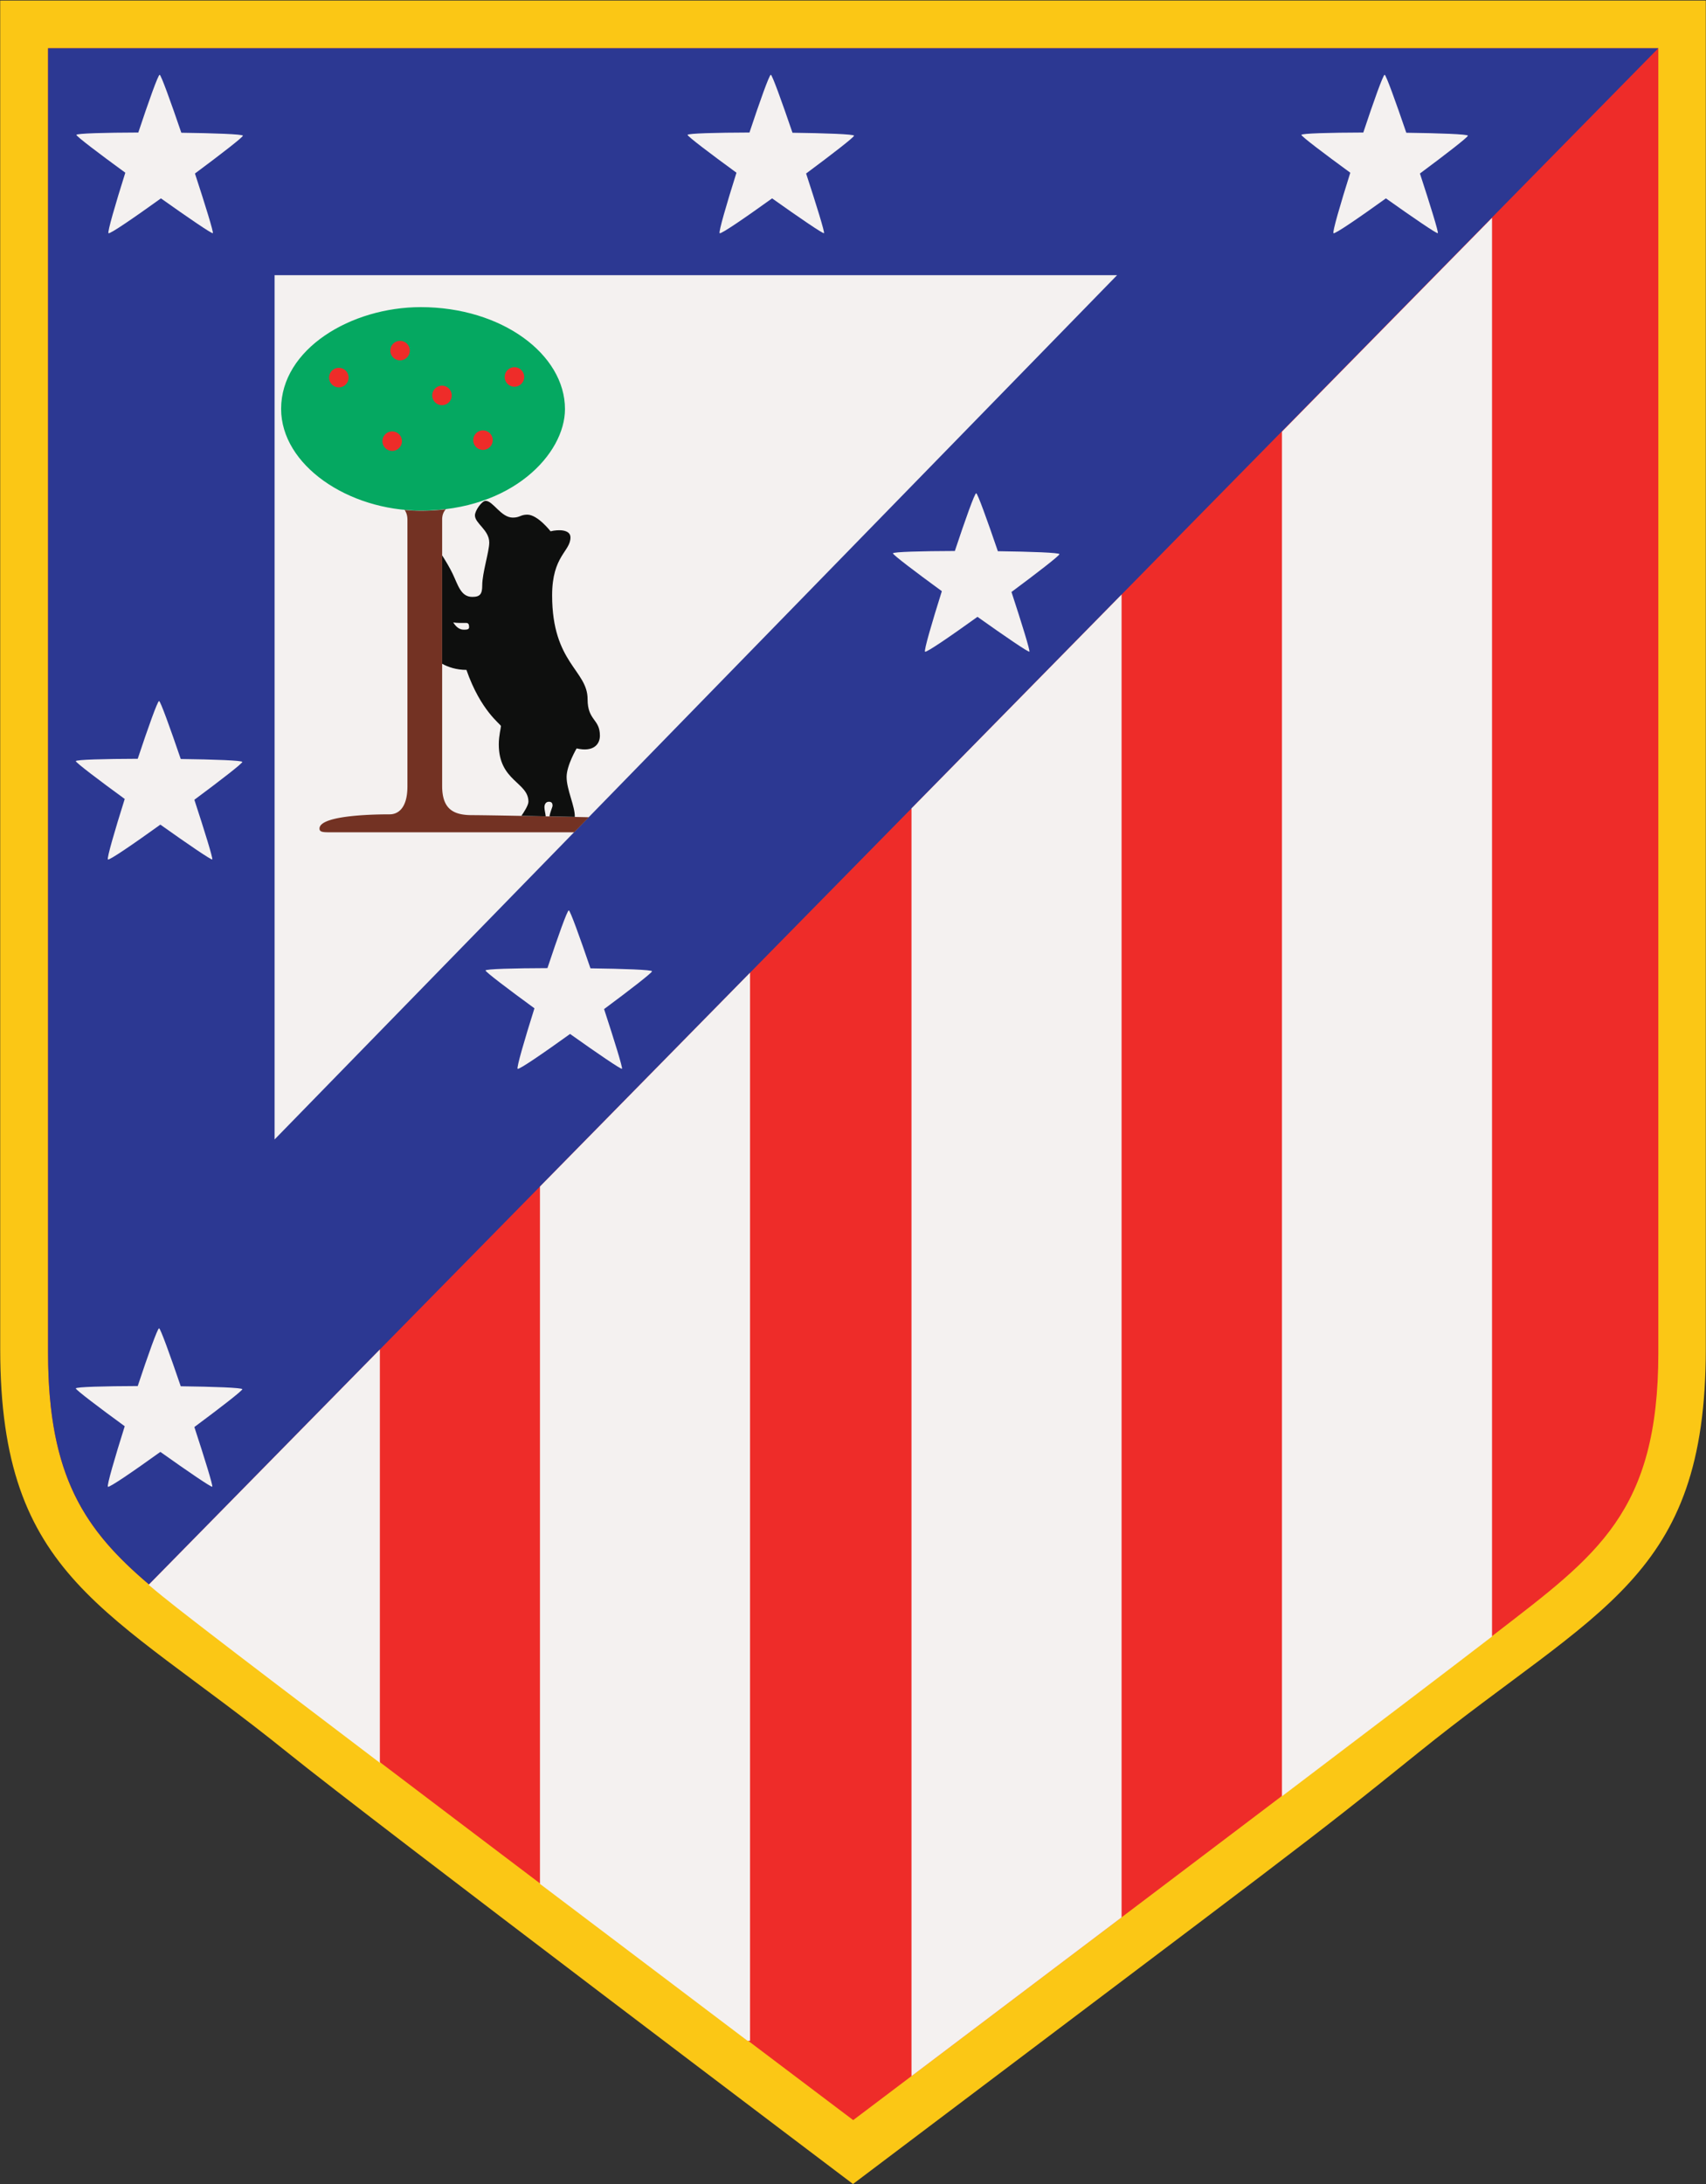
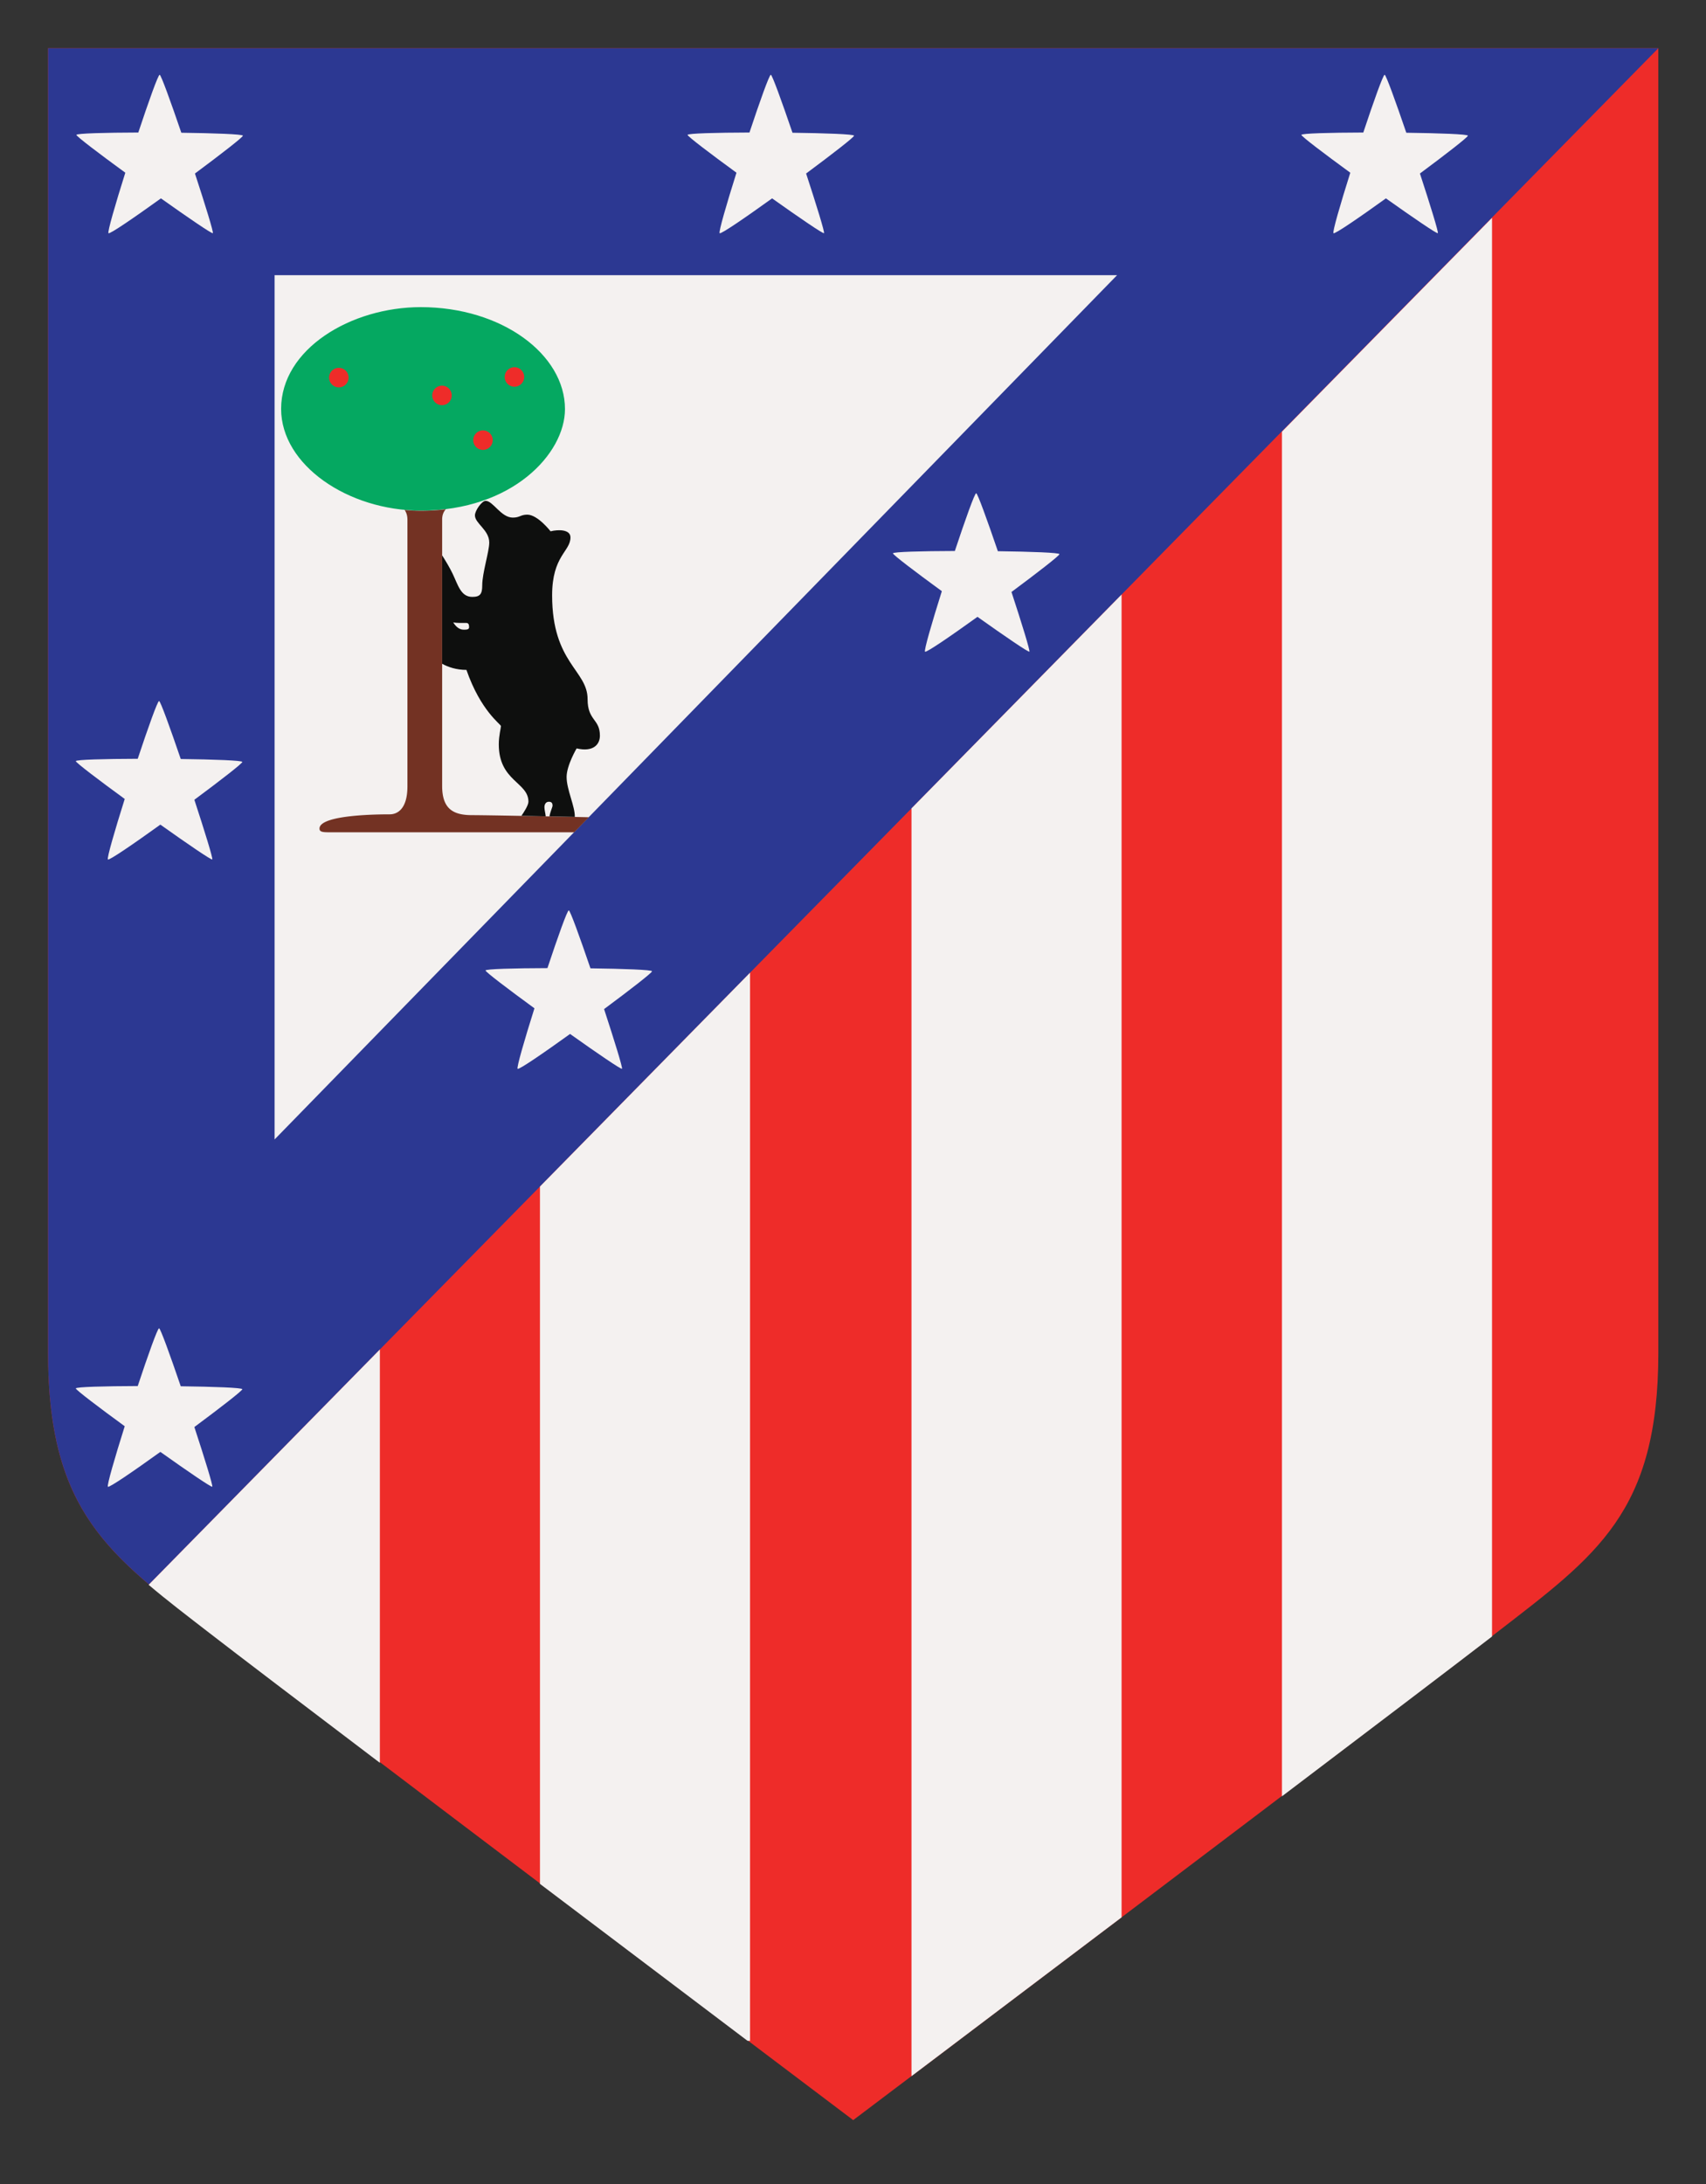
<svg xmlns="http://www.w3.org/2000/svg" viewBox="46 113.33 700 896">
  <rect x="46" y="113.33" width="700" height="896" fill="#333333" stroke="none" />
  <defs>
    <clipPath id="a" clipPathUnits="userSpaceOnUse">
-       <path d="M-297 757h595.28V-84.89H-297Z" />
-     </clipPath>
+       </clipPath>
    <clipPath id="b" clipPathUnits="userSpaceOnUse">
      <path d="M-544.832 99.834h595.28v-841.89h-595.28Z" />
    </clipPath>
    <clipPath id="c" clipPathUnits="userSpaceOnUse">
      <path d="M-544.832 99.834h595.28v-841.89h-595.28Z" />
    </clipPath>
    <clipPath id="d" clipPathUnits="userSpaceOnUse">
      <path d="M-109.25 126.75h595.28v-841.89h-595.28Z" />
    </clipPath>
    <clipPath id="e" clipPathUnits="userSpaceOnUse">
      <path d="M-297.327 126.75h595.28v-841.89h-595.28Z" />
    </clipPath>
    <clipPath id="f" clipPathUnits="userSpaceOnUse">
      <path d="M-486.223 126.75h595.28v-841.89h-595.28Z" />
    </clipPath>
    <clipPath id="g" clipPathUnits="userSpaceOnUse">
      <path d="M-360.528 255.51h595.28v-841.89h-595.28Z" />
    </clipPath>
    <clipPath id="h" clipPathUnits="userSpaceOnUse">
      <path d="M-235.155 383.855h595.28v-841.89h-595.28Z" />
    </clipPath>
    <clipPath id="i" clipPathUnits="userSpaceOnUse">
      <path d="M-109.071 512.45h595.28v-841.89h-595.28Z" />
    </clipPath>
    <clipPath id="j" clipPathUnits="userSpaceOnUse">
      <path d="M-109.071 319.444h595.28v-841.89h-595.28Z" />
    </clipPath>
    <clipPath id="k" clipPathUnits="userSpaceOnUse">
      <path d="M-119 169.667h595.28v-841.89H-119Z" />
    </clipPath>
    <clipPath id="l" clipPathUnits="userSpaceOnUse">
      <path d="M-164 179.5h595.28v-841.89H-164Z" />
    </clipPath>
    <clipPath id="m" clipPathUnits="userSpaceOnUse">
-       <path d="M-154.615 192.875h595.28v-841.89h-595.28Z" />
-     </clipPath>
+       </clipPath>
    <clipPath id="n" clipPathUnits="userSpaceOnUse">
      <path d="M-167.518 206.667h595.28v-841.89h-595.28Z" />
    </clipPath>
    <clipPath id="o" clipPathUnits="userSpaceOnUse">
      <path d="M-189.814 200.988h595.28v-841.89h-595.28Z" />
    </clipPath>
    <clipPath id="p" clipPathUnits="userSpaceOnUse">
      <path d="M-180.13 220.43h595.28v-841.89h-595.28Z" />
    </clipPath>
    <clipPath id="q" clipPathUnits="userSpaceOnUse">
-       <path d="M-152.192 220.742h595.28v-841.89h-595.28Z" />
-     </clipPath>
+       </clipPath>
    <clipPath id="r" clipPathUnits="userSpaceOnUse">
      <path d="M-135.773 201.184h595.28v-841.89h-595.28Z" />
    </clipPath>
    <clipPath id="s" clipPathUnits="userSpaceOnUse">
      <path d="M-179.812 335.813h595.28v-841.89h-595.28Z" />
    </clipPath>
    <clipPath id="t" clipPathUnits="userSpaceOnUse">
      <path d="M-177.219 278.75h595.28v-841.89h-595.28Z" />
    </clipPath>
    <clipPath id="u" clipPathUnits="userSpaceOnUse">
      <path d="M-80.244 572.637h595.28v-841.89h-595.28Z" />
    </clipPath>
    <clipPath id="v" clipPathUnits="userSpaceOnUse">
      <path d="M-200.666 450.085h595.28v-841.89h-595.28Z" />
    </clipPath>
    <clipPath id="w" clipPathUnits="userSpaceOnUse">
      <path d="M-315 333.73h595.28v-841.89H-315Z" />
    </clipPath>
    <clipPath id="x" clipPathUnits="userSpaceOnUse">
      <path d="M-429 637.71h595.28v-841.89H-429Z" />
    </clipPath>
  </defs>
-   <path d="M0 0c138.267 104.42 138.476 104.068 174 132.75 55.295 44.646 88.5 53.5 88.5 124.25v415h-525V257c0-70.75 33.205-79.604 88.5-124.25C-148.239 111.95 0 0 0 0" clip-path="url(#a)" style="fill:#fbc715;fill-opacity:1;fill-rule:nonzero;stroke:none" transform="matrix(1.333 0 0 -1.333 396 1009.334)" />
  <path d="M0 0v-401.5c0-49.167-19-62.333-49.833-86.167-30.833-23.833-197.999-150-197.999-150s-167.167 126.167-198 150c-30.834 23.834-49.833 37-49.833 86.167V0Z" clip-path="url(#b)" style="fill:#ee2c29;fill-opacity:1;fill-rule:nonzero;stroke:none" transform="matrix(1.333 0 0 -1.333 726.443 133.112)" />
  <path d="M0 0h-495.665v-401.5c0-38.212 11.481-54.68 31.071-71.309z" clip-path="url(#c)" style="fill:#2c3892;fill-opacity:1;fill-rule:nonzero;stroke:none" transform="matrix(1.333 0 0 -1.333 726.443 133.112)" />
  <path d="M0 0c0 .464-8.714.779-18.955.91-3.295 9.659-6.258 17.84-6.67 17.84-.464 0-3.374-8.144-6.571-17.774C-42.479.945-51.25.715-51.25.25c0-.458 6.87-5.669 15.053-11.642-3.083-9.781-5.543-18.253-5.178-18.618.37-.369 7.731 4.67 16.145 10.721C-16.797-25.28-9.51-30.26-9.25-30c.258.258-2.323 8.629-5.511 18.363C-6.729-5.677 0-.458 0 0" clip-path="url(#d)" style="fill:#f4f1f0;fill-opacity:1;fill-rule:nonzero;stroke:none" transform="matrix(1.333 0 0 -1.333 145.667 169)" />
  <path d="M0 0c0 .464-8.714.779-18.955.91-3.295 9.659-6.258 17.84-6.67 17.84-.464 0-3.374-8.144-6.571-17.774C-42.479.945-51.25.715-51.25.25c0-.458 6.87-5.669 15.053-11.642-3.083-9.781-5.543-18.253-5.178-18.618.37-.369 7.731 4.67 16.145 10.721C-16.797-25.28-9.51-30.26-9.25-30c.258.258-2.323 8.629-5.511 18.363C-6.729-5.677 0-.458 0 0" clip-path="url(#e)" style="fill:#f4f1f0;fill-opacity:1;fill-rule:nonzero;stroke:none" transform="matrix(1.333 0 0 -1.333 396.436 169)" />
  <path d="M0 0c0 .464-8.715.779-18.955.91-3.295 9.659-6.258 17.84-6.67 17.84-.464 0-3.373-8.144-6.57-17.774C-42.479.945-51.25.715-51.25.25c0-.458 6.87-5.669 15.053-11.642-3.082-9.781-5.543-18.253-5.178-18.618.369-.369 7.731 4.67 16.145 10.721C-16.797-25.28-9.51-30.26-9.25-30c.258.258-2.323 8.629-5.512 18.363C-6.729-5.677 0-.458 0 0" clip-path="url(#f)" style="fill:#f4f1f0;fill-opacity:1;fill-rule:nonzero;stroke:none" transform="matrix(1.333 0 0 -1.333 648.297 169)" />
  <path d="M0 0c0 .464-8.715.779-18.955.91-3.295 9.659-6.258 17.84-6.67 17.84-.464 0-3.373-8.144-6.57-17.774C-42.479.945-51.25.715-51.25.25c0-.458 6.87-5.669 15.053-11.642-3.082-9.781-5.543-18.253-5.178-18.618.369-.369 7.731 4.67 16.145 10.721C-16.797-25.28-9.51-30.26-9.25-30c.258.258-2.323 8.629-5.512 18.363C-6.729-5.677 0-.458 0 0" clip-path="url(#g)" style="fill:#f4f1f0;fill-opacity:1;fill-rule:nonzero;stroke:none" transform="matrix(1.333 0 0 -1.333 480.704 340.679)" />
  <path d="M0 0c0 .464-8.715.779-18.955.91-3.295 9.659-6.258 17.84-6.67 17.84-.464 0-3.373-8.144-6.57-17.774C-42.479.945-51.25.715-51.25.25c0-.458 6.87-5.669 15.053-11.642-3.082-9.781-5.543-18.253-5.178-18.618.369-.369 7.731 4.67 16.145 10.721C-16.797-25.28-9.51-30.26-9.25-30c.258.258-2.323 8.629-5.512 18.363C-6.729-5.677 0-.458 0 0" clip-path="url(#h)" style="fill:#f4f1f0;fill-opacity:1;fill-rule:nonzero;stroke:none" transform="matrix(1.333 0 0 -1.333 313.54 511.806)" />
  <path d="M0 0c0 .464-8.715.778-18.955.91-3.295 9.659-6.258 17.84-6.67 17.84-.464 0-3.373-8.144-6.57-17.774C-42.479.945-51.25.716-51.25.25c0-.458 6.87-5.669 15.053-11.642-3.082-9.781-5.543-18.253-5.178-18.618.369-.37 7.731 4.669 16.145 10.722C-16.797-25.28-9.51-30.26-9.25-30c.258.259-2.323 8.63-5.512 18.362C-6.729-5.677 0-.458 0 0" clip-path="url(#i)" style="fill:#f4f1f0;fill-opacity:1;fill-rule:nonzero;stroke:none" transform="matrix(1.333 0 0 -1.333 145.428 683.267)" />
  <path d="M0 0c0 .464-8.715.778-18.955.91-3.295 9.659-6.258 17.84-6.67 17.84-.464 0-3.373-8.144-6.57-17.774C-42.479.945-51.25.716-51.25.25c0-.458 6.87-5.669 15.053-11.642-3.082-9.781-5.543-18.253-5.178-18.618.369-.37 7.731 4.669 16.145 10.722C-16.797-25.28-9.51-30.26-9.25-30c.258.259-2.323 8.63-5.512 18.362C-6.729-5.677 0-.458 0 0" clip-path="url(#j)" style="fill:#f4f1f0;fill-opacity:1;fill-rule:nonzero;stroke:none" transform="matrix(1.333 0 0 -1.333 145.428 425.926)" />
  <path d="M0 0h259.333L0-266Z" clip-path="url(#k)" style="fill:#f4f1f0;fill-opacity:1;fill-rule:nonzero;stroke:none" transform="matrix(1.333 0 0 -1.333 158.667 226.223)" />
  <path d="M0 0c24.875 0 44.375-14.5 44.375-31.375 0-13.75-16.25-31.25-44.375-31.25-22.375 0-43 14-43 31.313C-43-12.875-21.5 0 0 0" clip-path="url(#l)" style="fill:#05a861;fill-opacity:1;fill-rule:nonzero;stroke:none" transform="matrix(1.333 0 0 -1.333 218.667 239.334)" />
  <path d="M0 0a3 3 0 1 1 6 0 3 3 0 0 1-6 0" clip-path="url(#m)" style="fill:#ee2c29;fill-opacity:1;fill-rule:nonzero;stroke:none" transform="matrix(1.333 0 0 -1.333 206.154 257.167)" />
  <path d="M0 0a3 3 0 1 1 6 0 3 3 0 0 1-6 0" clip-path="url(#n)" style="fill:#ee2c29;fill-opacity:1;fill-rule:nonzero;stroke:none" transform="matrix(1.333 0 0 -1.333 223.357 275.556)" />
  <path d="M0 0a3 3 0 1 1 6 0 3 3 0 0 1-6 0" clip-path="url(#o)" style="fill:#ee2c29;fill-opacity:1;fill-rule:nonzero;stroke:none" transform="matrix(1.333 0 0 -1.333 253.085 267.984)" />
  <path d="M0 0a3 3 0 1 1 6 0 3 3 0 0 1-6 0" clip-path="url(#p)" style="fill:#ee2c29;fill-opacity:1;fill-rule:nonzero;stroke:none" transform="matrix(1.333 0 0 -1.333 240.173 293.907)" />
  <path d="M0 0a3 3 0 1 1 6 0 3 3 0 0 1-6 0" clip-path="url(#q)" style="fill:#ee2c29;fill-opacity:1;fill-rule:nonzero;stroke:none" transform="matrix(1.333 0 0 -1.333 202.923 294.323)" />
  <path d="M0 0a3 3 0 1 1 6 0 3 3 0 0 1-6 0" clip-path="url(#r)" style="fill:#ee2c29;fill-opacity:1;fill-rule:nonzero;stroke:none" transform="matrix(1.333 0 0 -1.333 181.03 268.245)" />
  <path d="M0 0c-5.75 0-9.25 1.812-9.25 9v82c0 1.465.509 2.465 1.134 3.146a64 64 0 0 0-7.697-.458c-1.676 0-3.341.087-4.99.24.499-.713.866-1.68.866-2.99V8.875c0-7.313-3.375-8.625-5.438-8.625C-27.875.25-47 .25-47-4.125c0-.979.812-1.146 2.896-1.146H31.4L35.915-.64C25.823-.432 4.365 0 0 0" clip-path="url(#s)" style="fill:#733223;fill-opacity:1;fill-rule:nonzero;stroke:none" transform="matrix(1.333 0 0 -1.333 239.75 447.75)" />
  <path d="M0 0c-1.539 0-2.592 1.165-3.246 2.262.973-.261 3.326-.184 3.944-.184.729 0 .943-.406.943-1.297C1.641.094 1.052 0 0 0m38.115-21.375c0 8.937-10.917 11.052-10.917 31.958 0 12.198 5.646 13.479 5.646 17.823 0 2.457-3.688 2.489-6.125 1.875 0 0-3.969 5.125-7.157 5.125-2.125 0-2.25-.906-4.468-.906-3.656 0-6.063 5.156-8.375 5.156-1.157 0-3.281-3-3.281-4.468 0-2.5 4.406-4.469 4.406-8.376 0-2.718-2.157-9.375-2.157-13.124 0-2.667-.614-3.594-3.062-3.594-3.531 0-4.375 3.625-6.063 7.156-.858 1.797-2.153 3.947-3.218 5.629v-33.367c1.795-.995 4.37-1.887 7.479-1.887 4.417-12.708 10.625-16.75 10.625-17.292 0-.541-.667-2.958-.667-5.614 0-11.375 9.125-11.625 9.125-17.657 0-1.104-1.449-3.322-2.168-4.354 2.449-.045 4.992-.094 7.491-.143-.11.986-.401 2.077-.401 2.779 0 .859.391 1.703 1.375 1.703.891 0 1.125-.5 1.125-1.203 0-.461-.739-1.918-.935-3.302 2.746-.054 5.408-.107 7.789-.156.08 3.252-2.526 8.388-2.526 12.281 0 3.583 3.084 8.791 3.084 8.791 5.166-1.208 7.166 1.261 7.166 3.917 0 5.25-3.791 4.542-3.791 11.25" clip-path="url(#t)" style="fill:#0e0f0e;fill-opacity:1;fill-rule:nonzero;stroke:none" transform="matrix(1.333 0 0 -1.333 236.292 371.667)" />
  <path d="M0 0c5.615-4.77 11.885-9.552 18.756-14.863 8.77-6.78 28.572-21.838 52.417-39.917V72.432Z" clip-path="url(#u)" style="fill:#f4f1f0;fill-opacity:1;fill-rule:nonzero;stroke:none" transform="matrix(1.333 0 0 -1.333 106.992 763.516)" />
  <path d="M0 0v-214.623c23.302-17.628 46.242-34.962 63.889-48.292h.778V65.811Z" clip-path="url(#v)" style="fill:#f4f1f0;fill-opacity:1;fill-rule:nonzero;stroke:none" transform="matrix(1.333 0 0 -1.333 267.555 600.114)" />
  <path d="M0 0v-390.181c15.472 11.684 39.255 29.65 64.667 48.866V65.811Z" clip-path="url(#w)" style="fill:#f4f1f0;fill-opacity:1;fill-rule:nonzero;stroke:none" transform="matrix(1.333 0 0 -1.333 420 444.973)" />
  <path d="M0 0c28.543 21.622 53.519 40.591 64.667 49.183v436.624L0 419.996Z" clip-path="url(#x)" style="fill:#f4f1f0;fill-opacity:1;fill-rule:nonzero;stroke:none" transform="matrix(1.333 0 0 -1.333 572 850.28)" />
</svg>